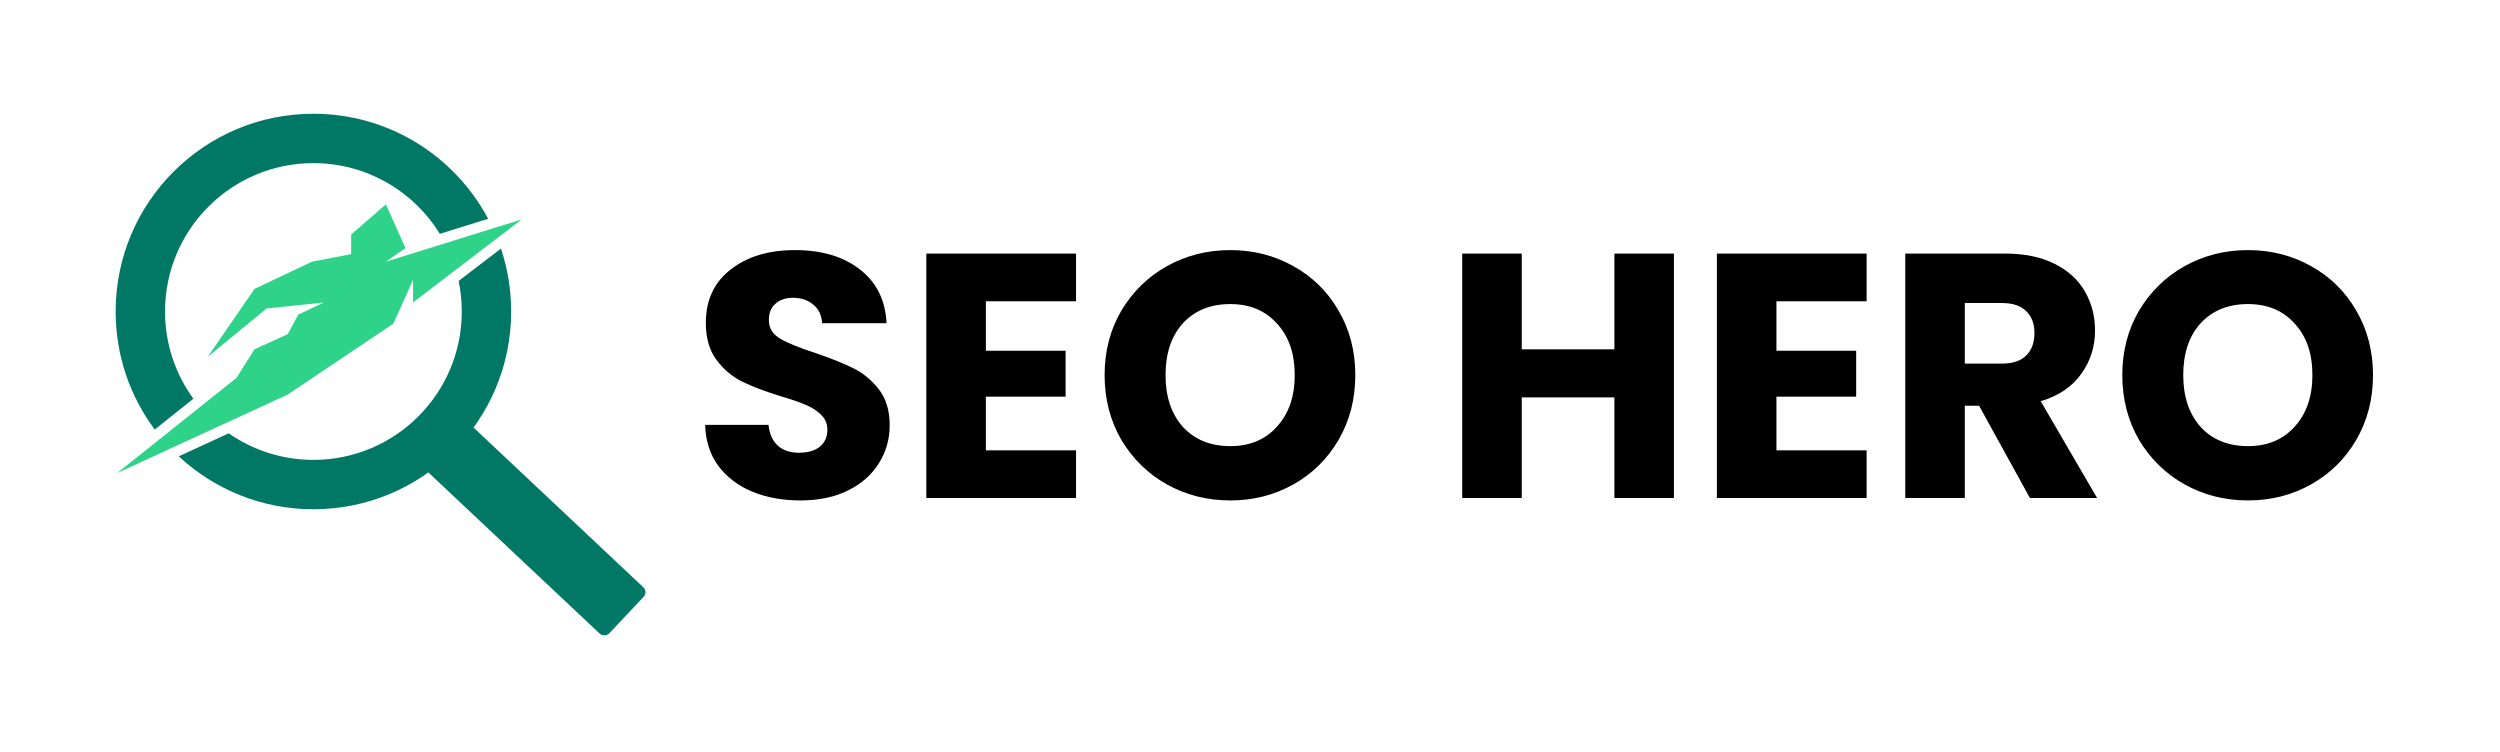
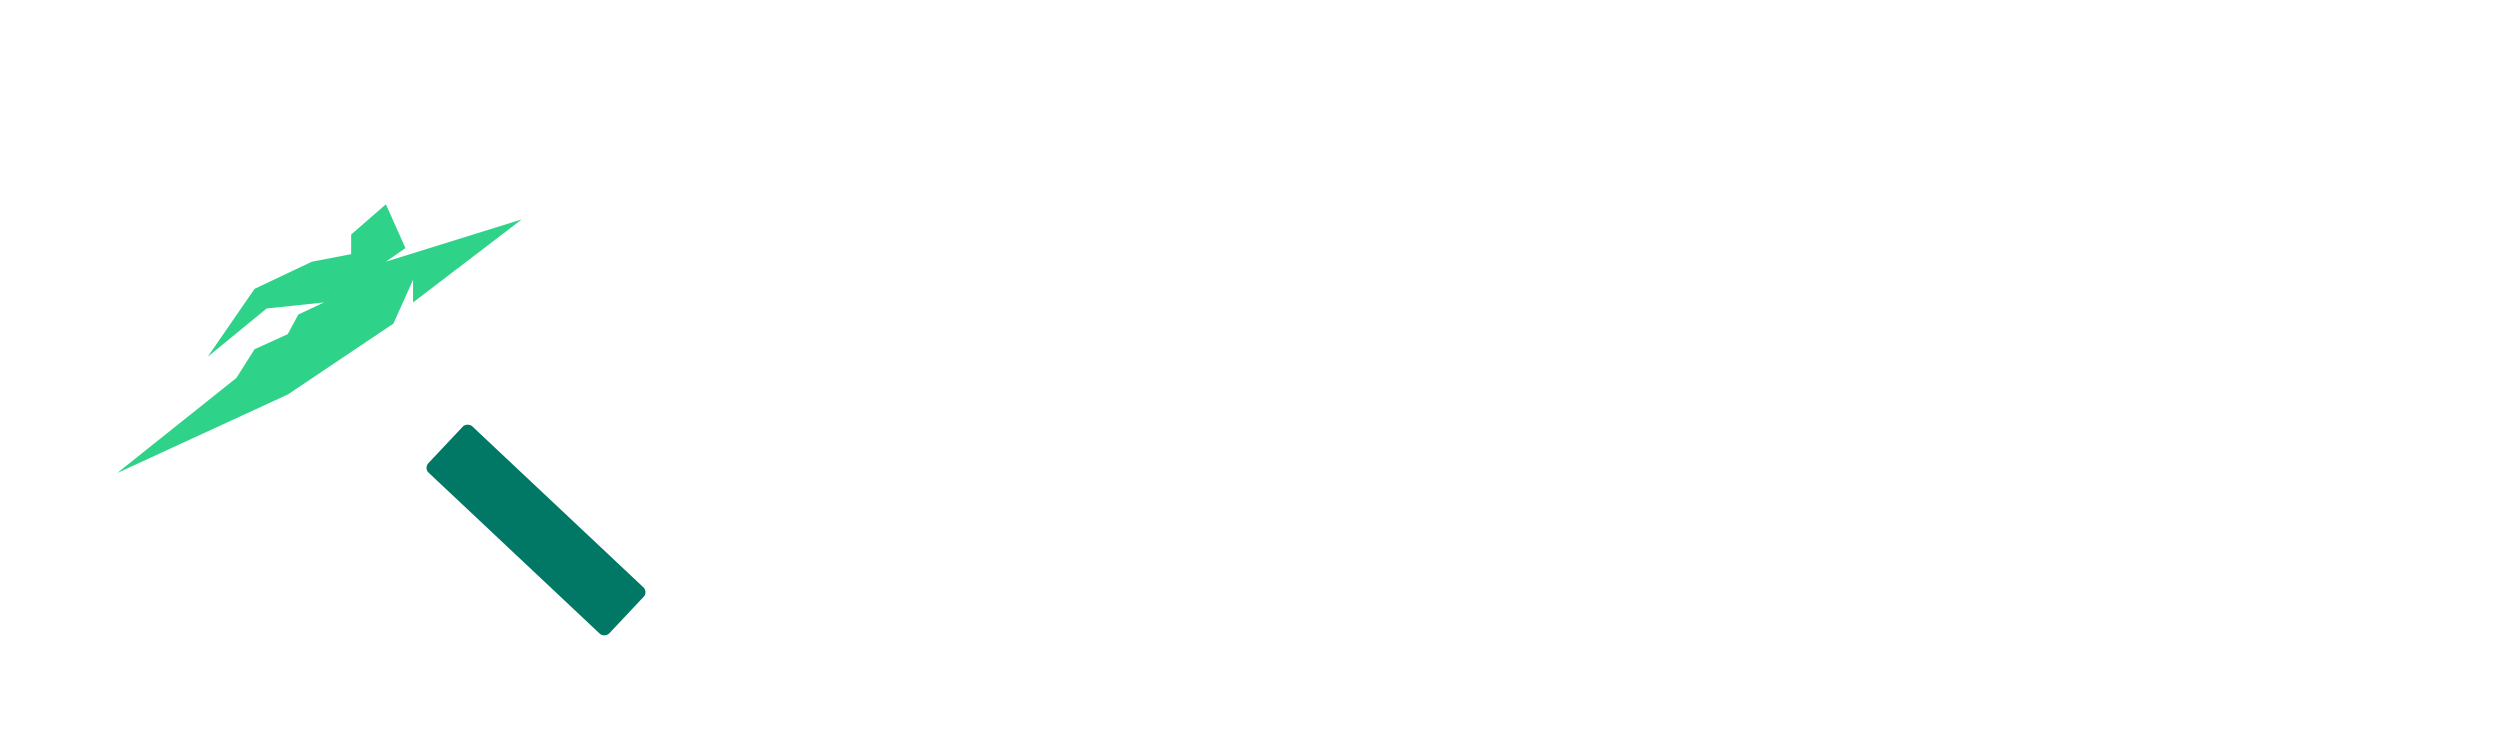
<svg xmlns="http://www.w3.org/2000/svg" width="502" height="151" viewBox="0 0 502 151" fill="none">
  <rect x="85.089" y="93.994" width="12.781" height="49.867" rx="1.345" transform="rotate(-46.751 85.089 93.994)" fill="#007865" />
-   <path d="M100.59 49.917C101.921 53.886 102.643 58.133 102.643 62.55C102.643 84.481 84.864 102.26 62.933 102.26C52.486 102.26 42.983 98.224 35.893 91.629L45.925 87.012C50.748 90.371 56.61 92.343 62.933 92.343C79.387 92.343 92.726 79.004 92.726 62.55C92.726 60.445 92.505 58.391 92.09 56.409L100.59 49.917ZM62.933 22.839C78.138 22.839 91.344 31.386 98.016 43.936L88.32 46.952C83.076 38.435 73.668 32.756 62.933 32.756C46.479 32.756 33.139 46.096 33.139 62.55C33.139 69.096 35.253 75.147 38.831 80.064L31.07 86.253C26.14 79.637 23.222 71.434 23.222 62.55C23.222 40.618 41.002 22.839 62.933 22.839ZM41.567 83.31C41.8 83.55 42.037 83.787 42.278 84.019L38.498 85.759L41.567 83.31ZM90.817 52.042C90.656 51.616 90.487 51.195 90.308 50.778L93.96 49.643L90.817 52.042Z" fill="#007865" />
  <path d="M47.473 75.887L23.525 94.985L57.779 79.222L78.999 64.975L82.939 56.184V60.731L104.765 44.058L77.483 52.546L81.424 49.818L77.483 41.027L70.511 47.09V51.031L62.63 52.546L51.11 58.002L41.713 71.644L53.535 61.943L65.055 60.731L59.901 63.156L57.779 67.097L51.11 70.128L47.473 75.887Z" fill="#2ED389" />
-   <path d="M160.751 100.489C157.162 100.489 153.946 99.907 151.103 98.742C148.26 97.576 145.976 95.852 144.251 93.568C142.573 91.284 141.688 88.534 141.595 85.318H154.319C154.506 87.135 155.135 88.534 156.207 89.513C157.279 90.445 158.677 90.911 160.402 90.911C162.173 90.911 163.571 90.515 164.597 89.722C165.622 88.883 166.135 87.741 166.135 86.296C166.135 85.085 165.715 84.082 164.877 83.29C164.084 82.498 163.082 81.845 161.87 81.332C160.705 80.82 159.027 80.237 156.836 79.585C153.667 78.606 151.08 77.627 149.076 76.648C147.071 75.669 145.347 74.224 143.902 72.313C142.457 70.402 141.734 67.909 141.734 64.832C141.734 60.264 143.389 56.699 146.698 54.135C150.008 51.525 154.319 50.22 159.633 50.22C165.04 50.22 169.398 51.525 172.707 54.135C176.016 56.699 177.788 60.288 178.021 64.902H165.086C164.993 63.318 164.41 62.082 163.338 61.197C162.266 60.264 160.891 59.798 159.213 59.798C157.768 59.798 156.603 60.195 155.718 60.987C154.832 61.733 154.389 62.828 154.389 64.273C154.389 65.858 155.135 67.093 156.626 67.978C158.118 68.864 160.449 69.82 163.618 70.845C166.788 71.917 169.351 72.943 171.309 73.921C173.313 74.9 175.038 76.322 176.483 78.186C177.927 80.051 178.65 82.451 178.65 85.388C178.65 88.184 177.927 90.725 176.483 93.008C175.084 95.292 173.033 97.11 170.33 98.462C167.627 99.814 164.434 100.489 160.751 100.489ZM197.963 60.498V70.426H213.974V79.654H197.963V90.421H216.071V100H186.007V50.919H216.071V60.498H197.963ZM247.045 100.489C242.431 100.489 238.189 99.417 234.32 97.273C230.498 95.129 227.445 92.146 225.161 88.324C222.924 84.455 221.806 80.121 221.806 75.32C221.806 70.519 222.924 66.207 225.161 62.385C227.445 58.563 230.498 55.58 234.32 53.436C238.189 51.292 242.431 50.22 247.045 50.22C251.66 50.22 255.878 51.292 259.7 53.436C263.569 55.58 266.598 58.563 268.789 62.385C271.026 66.207 272.145 70.519 272.145 75.32C272.145 80.121 271.026 84.455 268.789 88.324C266.552 92.146 263.522 95.129 259.7 97.273C255.878 99.417 251.66 100.489 247.045 100.489ZM247.045 89.582C250.96 89.582 254.083 88.277 256.414 85.667C258.791 83.057 259.98 79.608 259.98 75.32C259.98 70.985 258.791 67.536 256.414 64.972C254.083 62.362 250.96 61.057 247.045 61.057C243.083 61.057 239.914 62.339 237.537 64.902C235.206 67.466 234.041 70.938 234.041 75.32C234.041 79.654 235.206 83.127 237.537 85.737C239.914 88.301 243.083 89.582 247.045 89.582ZM336.121 50.919V100H324.166V79.794H305.568V100H293.612V50.919H305.568V70.146H324.166V50.919H336.121ZM356.708 60.498V70.426H372.718V79.654H356.708V90.421H374.816V100H344.752V50.919H374.816V60.498H356.708ZM407.608 100L397.4 81.472H394.533V100H382.578V50.919H402.644C406.512 50.919 409.798 51.595 412.502 52.947C415.252 54.298 417.303 56.163 418.654 58.54C420.006 60.87 420.682 63.481 420.682 66.371C420.682 69.633 419.75 72.546 417.885 75.11C416.067 77.674 413.364 79.491 409.775 80.563L421.101 100H407.608ZM394.533 73.013H401.944C404.135 73.013 405.766 72.476 406.838 71.404C407.957 70.332 408.516 68.817 408.516 66.86C408.516 64.995 407.957 63.527 406.838 62.455C405.766 61.383 404.135 60.847 401.944 60.847H394.533V73.013ZM451.399 100.489C446.784 100.489 442.543 99.417 438.674 97.273C434.852 95.129 431.799 92.146 429.515 88.324C427.278 84.455 426.159 80.121 426.159 75.32C426.159 70.519 427.278 66.207 429.515 62.385C431.799 58.563 434.852 55.58 438.674 53.436C442.543 51.292 446.784 50.22 451.399 50.22C456.013 50.22 460.232 51.292 464.054 53.436C467.922 55.58 470.952 58.563 473.143 62.385C475.38 66.207 476.499 70.519 476.499 75.32C476.499 80.121 475.38 84.455 473.143 88.324C470.905 92.146 467.876 95.129 464.054 97.273C460.232 99.417 456.013 100.489 451.399 100.489ZM451.399 89.582C455.314 89.582 458.437 88.277 460.768 85.667C463.145 83.057 464.333 79.608 464.333 75.32C464.333 70.985 463.145 67.536 460.768 64.972C458.437 62.362 455.314 61.057 451.399 61.057C447.437 61.057 444.267 62.339 441.89 64.902C439.56 67.466 438.395 70.938 438.395 75.32C438.395 79.654 439.56 83.127 441.89 85.737C444.267 88.301 447.437 89.582 451.399 89.582Z" fill="black" />
</svg>